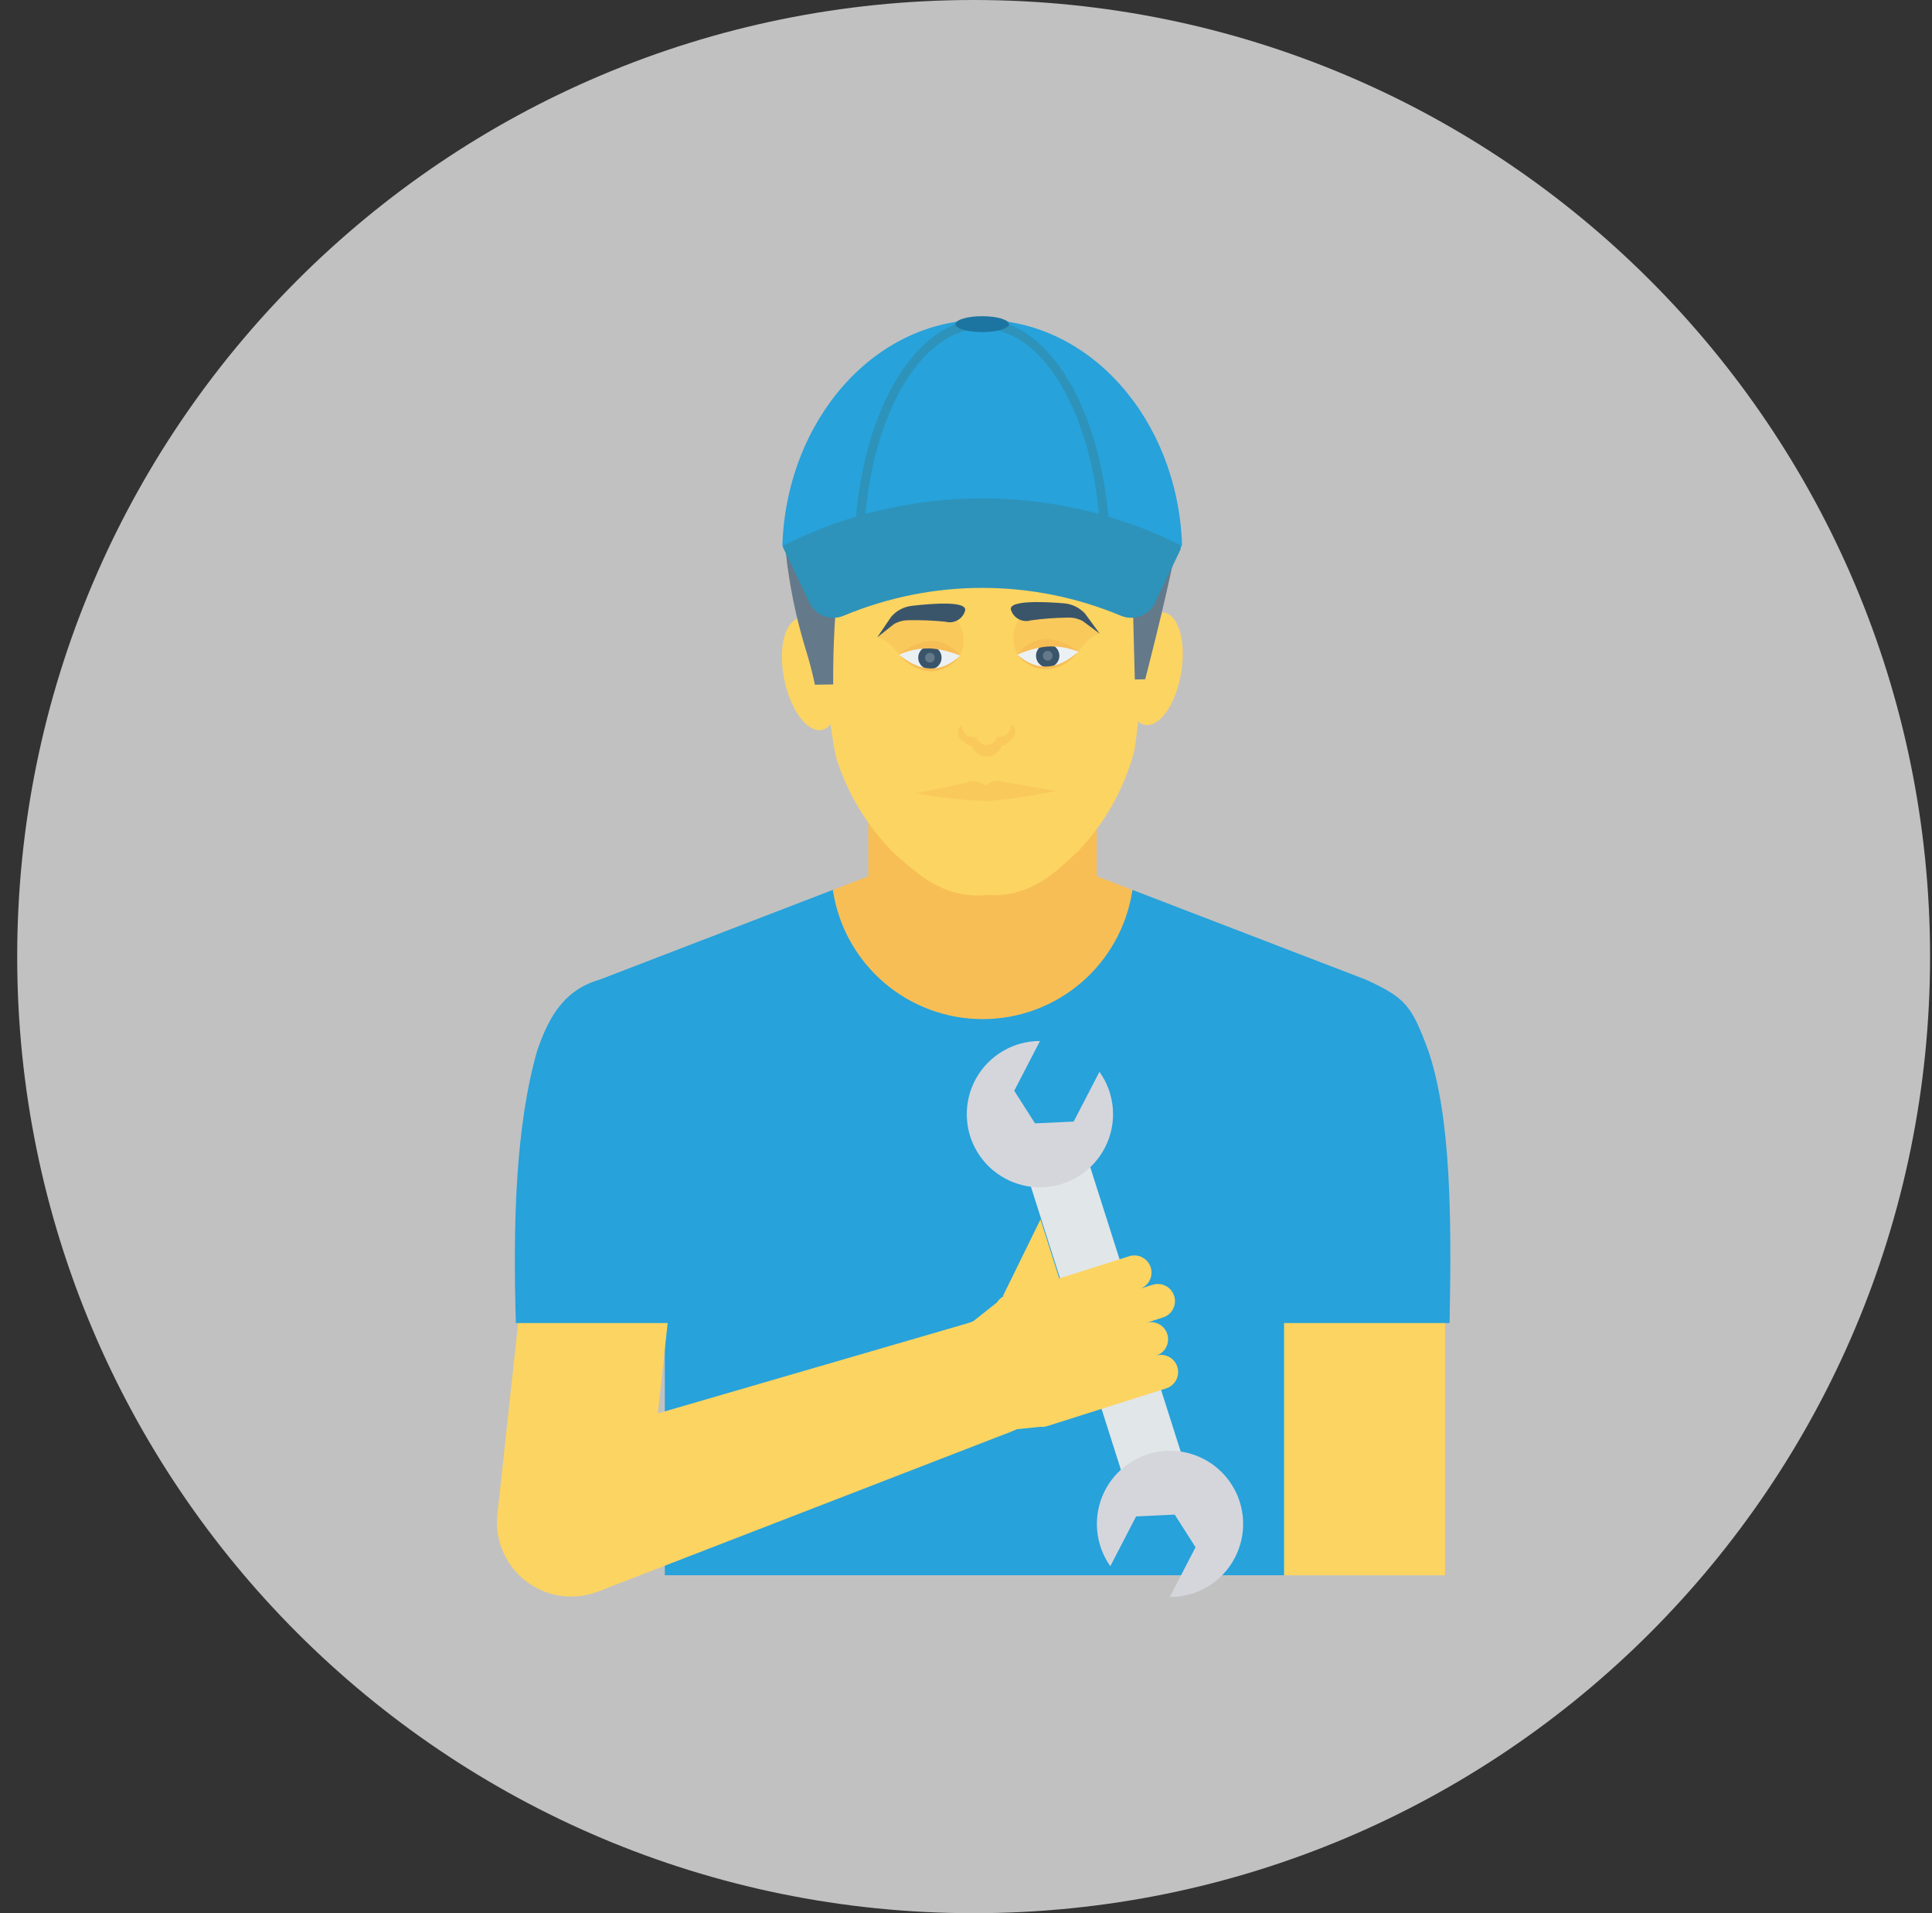
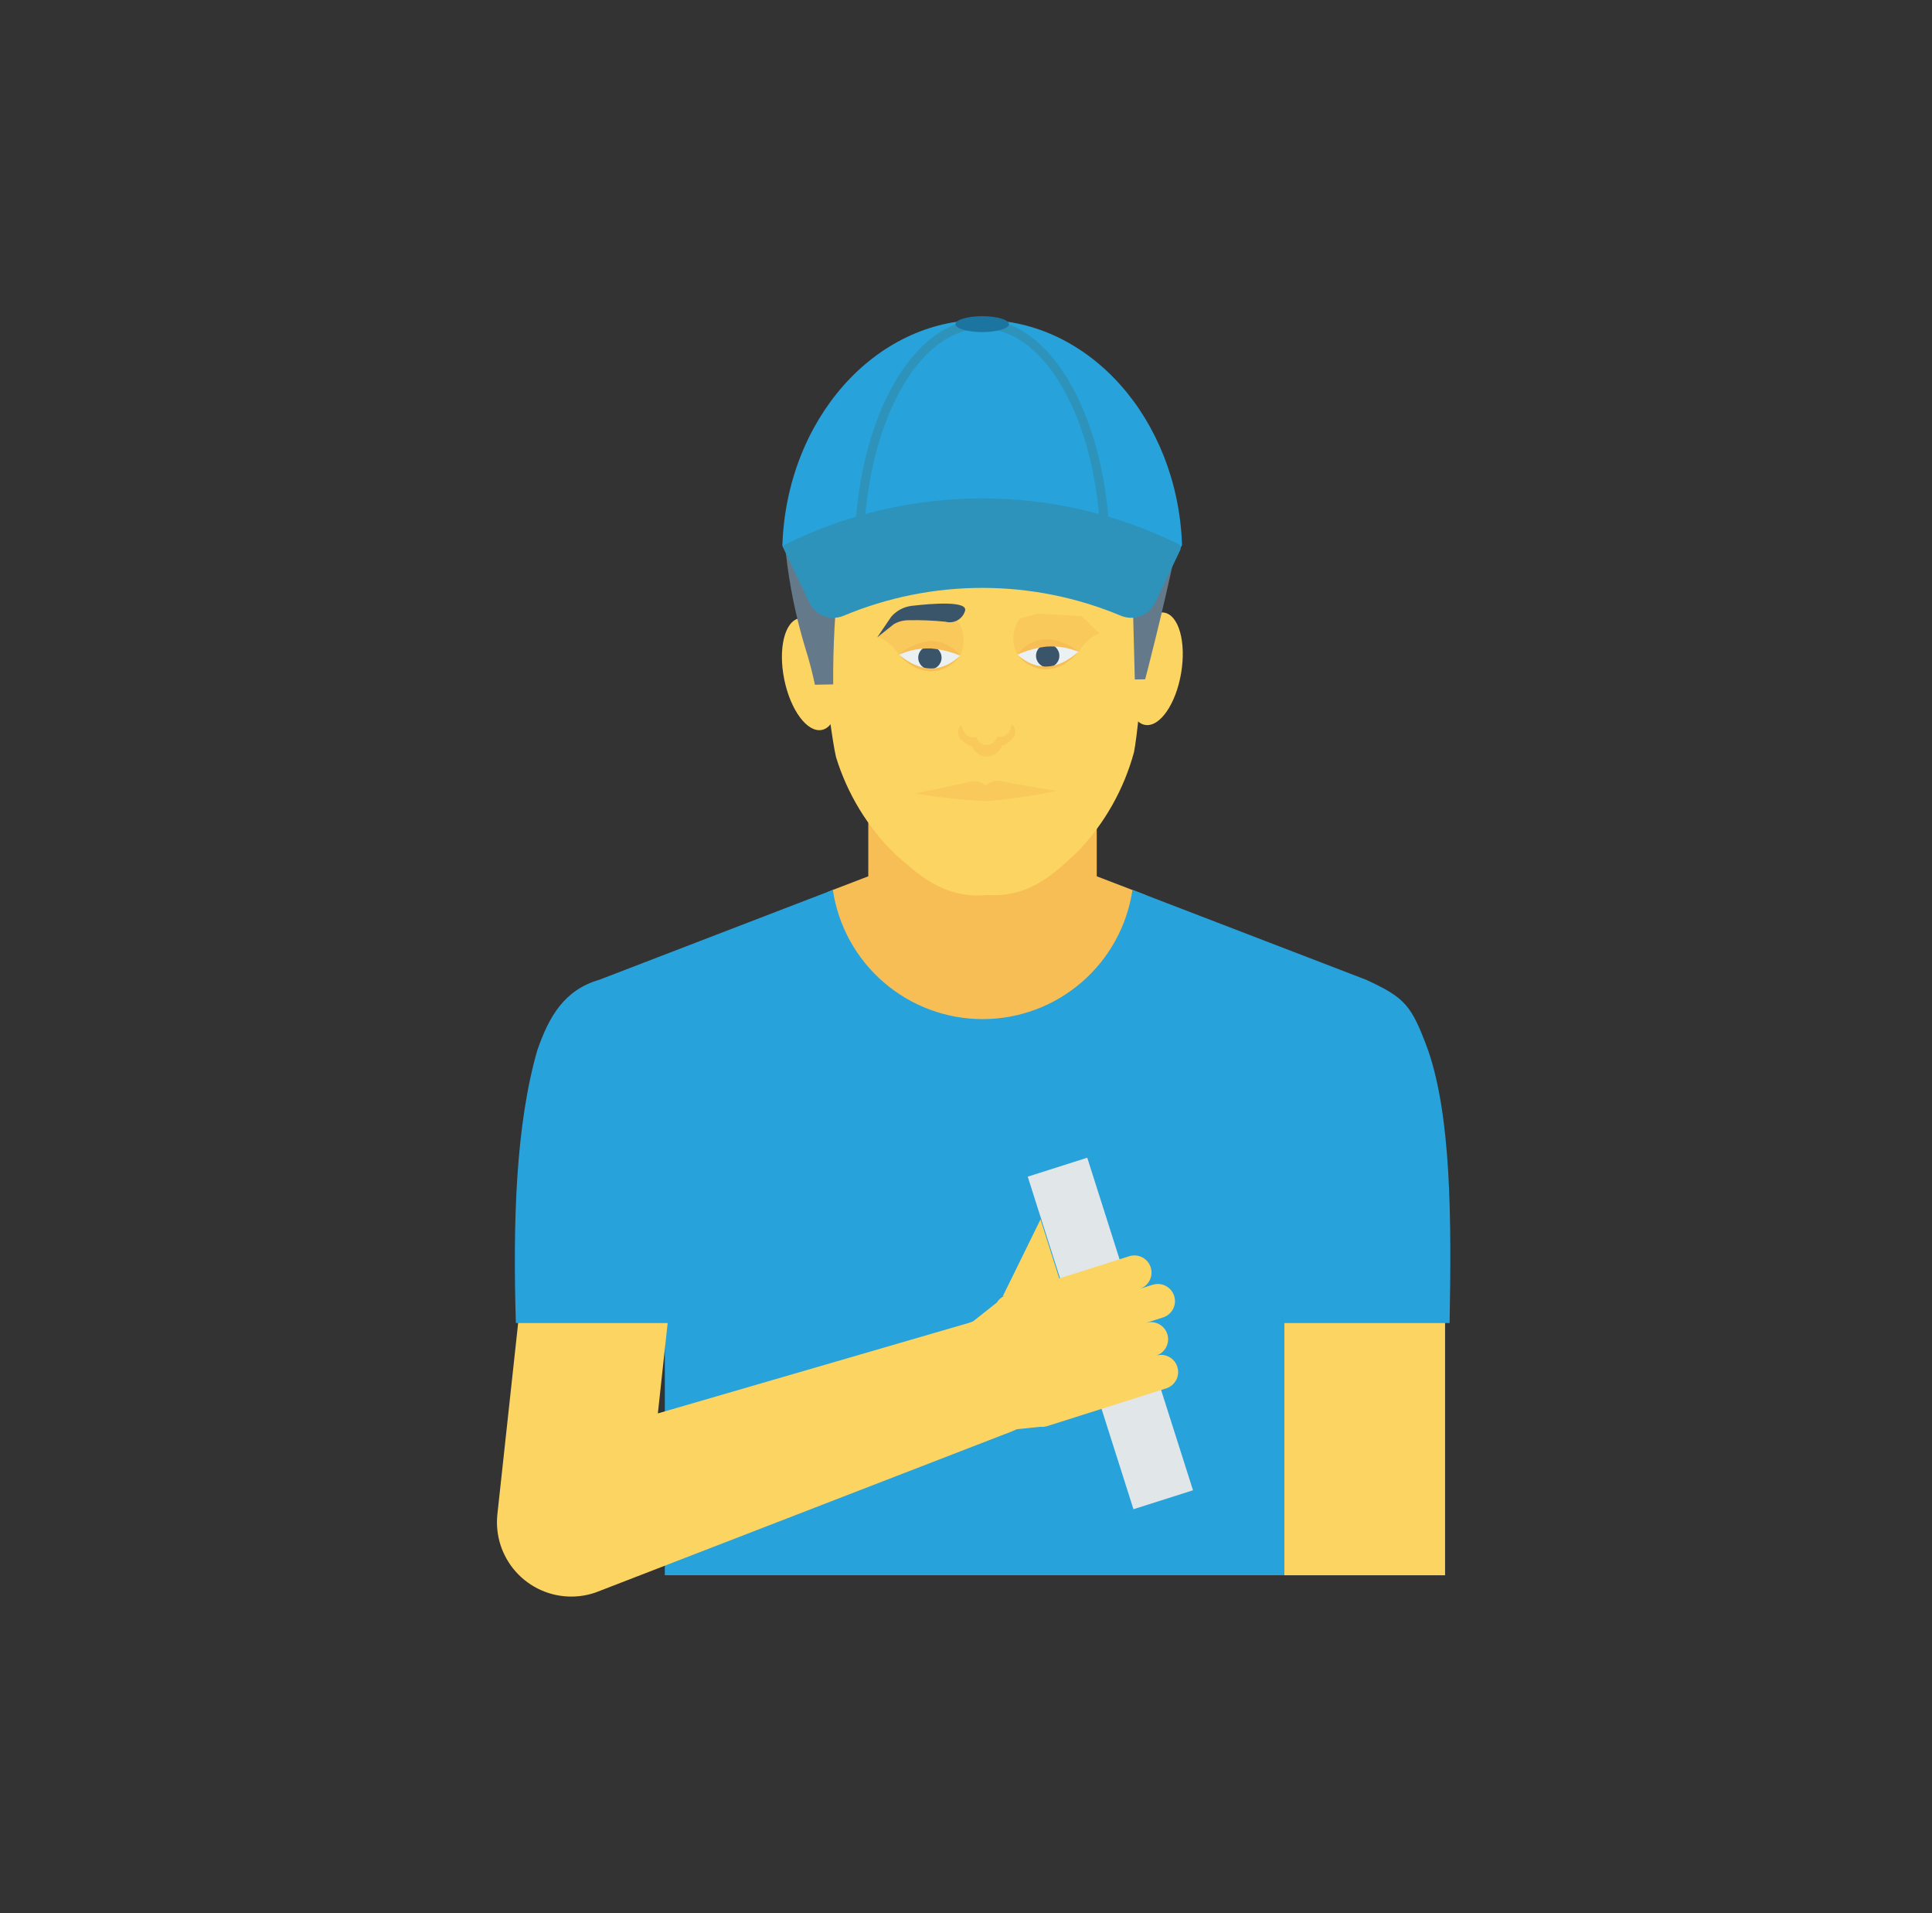
<svg xmlns="http://www.w3.org/2000/svg" width="101" height="100" viewBox="0 0 101 100" fill="none">
  <rect x="0" y="0" width="101" height="100" fill="#333333" stroke="none" />
-   <path d="M50.899 100C78.514 100 100.899 77.614 100.899 50C100.899 22.386 78.514 0 50.899 0C23.285 0 0.899 22.386 0.899 50C0.899 77.614 23.285 100 50.899 100Z" fill="#C1C1C1" />
  <path d="M67.124 66.849H75.544V82.337H67.124V66.849Z" fill="#FCD462" />
  <path d="M59.68 46.703L57.336 45.803V37.474H45.392V45.803L43.522 46.521C43 46.722 42.551 47.077 42.234 47.538C41.917 47.999 41.747 48.546 41.747 49.106V58.005H61.456V49.288C61.456 48.728 61.286 48.181 60.969 47.72C60.652 47.258 60.202 46.904 59.68 46.703Z" fill="#F7BE56" />
  <path d="M61.745 35.192C62.021 33.571 61.626 32.151 60.863 32.021C60.1 31.891 59.258 33.1 58.982 34.721C58.705 36.342 59.1 37.761 59.863 37.891C60.626 38.021 61.469 36.812 61.745 35.192Z" fill="#FCD462" />
  <path d="M42.966 38.152C43.724 37.998 44.074 36.567 43.746 34.955C43.418 33.344 42.537 32.163 41.779 32.317C41.02 32.472 40.671 33.903 40.999 35.514C41.327 37.126 42.207 38.307 42.966 38.152Z" fill="#FCD462" />
  <path d="M58.344 24.701L51.247 24.409L44.162 24.933L42.581 30.787C42.581 30.787 43.327 37.944 43.704 39.57C44.295 41.493 45.357 43.239 46.793 44.648C47.927 45.62 49.273 46.997 51.614 46.783C53.958 46.92 55.26 45.5 56.362 44.491C57.751 43.035 58.755 41.255 59.283 39.314C59.606 37.673 60.117 30.5 60.117 30.5L58.344 24.701Z" fill="#FCD462" />
  <path d="M43.062 26.771C42.786 26.77 42.512 26.826 42.259 26.938C42.006 27.049 41.779 27.212 41.593 27.416C41.406 27.62 41.265 27.861 41.178 28.124C41.091 28.386 41.06 28.664 41.087 28.939C41.27 30.601 41.606 32.243 42.09 33.843C42.333 34.614 42.495 35.274 42.602 35.789L43.557 35.773C43.542 33.822 43.648 31.872 43.873 29.933C44.231 27.78 45.21 27.151 46.457 27.097C47.54 27.051 52.462 27.977 56.186 26.771H43.062ZM59.689 26.771H58.2C58.978 28.39 59.334 30.18 59.233 31.974L59.325 35.515L59.867 35.506C59.886 35.434 60.847 31.756 61.429 28.905C61.483 28.646 61.477 28.38 61.414 28.124C61.352 27.868 61.232 27.629 61.066 27.424C60.899 27.22 60.689 27.056 60.451 26.943C60.213 26.83 59.953 26.771 59.689 26.771Z" fill="#64798A" />
  <path opacity="0.5" d="M53.306 32.336C53.113 32.608 53 32.928 52.979 33.261C52.958 33.593 53.03 33.925 53.187 34.219C53.187 34.219 54.546 33.386 55.374 33.657C55.729 33.751 56.07 33.889 56.39 34.067C56.39 34.067 56.871 33.246 57.491 33.12L56.547 32.21L54.236 32.072L53.306 32.336Z" fill="#F7BE56" />
-   <path d="M56.727 32.077C56.442 31.764 56.049 31.57 55.627 31.535C54.577 31.448 52.669 31.359 52.855 31.892C52.925 32.099 53.072 32.27 53.266 32.369C53.46 32.468 53.685 32.488 53.893 32.424C54.54 32.336 55.193 32.288 55.846 32.281C56.108 32.275 56.368 32.337 56.599 32.46L57.491 33.121L56.727 32.077Z" fill="#3A556A" />
  <path d="M53.185 34.219C53.185 34.219 54.612 35.826 56.388 34.062L55.614 33.778L54.147 33.672L53.185 34.219Z" fill="#EBF0F3" />
  <path d="M54.771 34.887C55.108 34.887 55.381 34.614 55.381 34.277C55.381 33.94 55.108 33.666 54.771 33.666C54.434 33.666 54.161 33.94 54.161 34.277C54.161 34.614 54.434 34.887 54.771 34.887Z" fill="#3A556A" />
-   <path d="M54.77 34.53C54.911 34.53 55.024 34.417 55.024 34.276C55.024 34.136 54.911 34.023 54.77 34.023C54.63 34.023 54.517 34.136 54.517 34.276C54.517 34.417 54.63 34.53 54.77 34.53Z" fill="#64798A" />
  <path d="M53.185 34.219C53.357 33.978 53.581 33.78 53.841 33.638C54.101 33.497 54.39 33.416 54.685 33.401C55.309 33.433 55.906 33.666 56.386 34.066C55.852 33.85 55.275 33.758 54.699 33.797C54.176 33.861 53.666 34.003 53.185 34.219Z" fill="#F7BE56" />
  <path d="M53.185 34.219C53.297 34.321 53.418 34.412 53.548 34.491C53.609 34.533 53.677 34.569 53.741 34.604C53.805 34.639 53.875 34.668 53.944 34.697C54.216 34.809 54.51 34.856 54.803 34.834C54.876 34.828 54.949 34.818 55.02 34.802C55.056 34.797 55.092 34.791 55.127 34.782L55.232 34.747C55.303 34.728 55.373 34.703 55.441 34.674C55.506 34.641 55.574 34.609 55.642 34.578C55.709 34.547 55.774 34.509 55.835 34.466L56.024 34.344C56.145 34.254 56.259 34.156 56.385 34.066C56.284 34.18 56.177 34.289 56.069 34.4L55.886 34.541C55.827 34.592 55.764 34.636 55.697 34.675C55.431 34.844 55.128 34.948 54.814 34.978C54.498 35.003 54.181 34.941 53.898 34.798C53.619 34.662 53.375 34.464 53.185 34.219Z" fill="#F7BE56" />
  <path opacity="0.5" d="M50.014 32.39C50.214 32.656 50.337 32.971 50.369 33.302C50.4 33.633 50.34 33.967 50.193 34.265C50.193 34.265 48.808 33.477 47.991 33.775C47.641 33.881 47.305 34.03 46.992 34.219C46.992 34.219 46.483 33.414 45.86 33.31L46.774 32.368L49.078 32.154L50.014 32.39Z" fill="#F7BE56" />
  <path d="M46.585 32.243C46.86 31.921 47.247 31.714 47.667 31.666C48.715 31.544 50.617 31.392 50.449 31.932C50.387 32.141 50.245 32.316 50.054 32.422C49.864 32.527 49.64 32.554 49.43 32.497C48.781 32.43 48.129 32.404 47.477 32.419C47.214 32.421 46.957 32.492 46.73 32.623L45.86 33.313L46.585 32.243Z" fill="#3A556A" />
  <path d="M50.196 34.269C50.196 34.269 48.822 35.922 46.993 34.219L47.757 33.906L49.218 33.75L50.196 34.269Z" fill="#EBF0F3" />
  <path d="M48.613 34.988C48.95 34.988 49.223 34.715 49.223 34.378C49.223 34.041 48.95 33.768 48.613 33.768C48.276 33.768 48.003 34.041 48.003 34.378C48.003 34.715 48.276 34.988 48.613 34.988Z" fill="#3A556A" />
-   <path d="M48.612 34.632C48.752 34.632 48.866 34.519 48.866 34.378C48.866 34.238 48.752 34.124 48.612 34.124C48.472 34.124 48.358 34.238 48.358 34.378C48.358 34.519 48.472 34.632 48.612 34.632Z" fill="#64798A" />
  <path d="M50.196 34.269C50.016 34.034 49.785 33.843 49.521 33.71C49.257 33.577 48.966 33.505 48.67 33.501C48.048 33.552 47.46 33.804 46.993 34.218C47.52 33.985 48.094 33.874 48.67 33.894C49.194 33.942 49.709 34.068 50.196 34.269ZM50.196 34.269C50.088 34.374 49.969 34.469 49.843 34.552C49.783 34.597 49.717 34.63 49.653 34.672C49.59 34.713 49.521 34.74 49.454 34.771C49.184 34.892 48.89 34.949 48.595 34.936C48.522 34.933 48.449 34.925 48.377 34.912C48.341 34.908 48.305 34.903 48.269 34.895L48.163 34.864C48.092 34.847 48.022 34.825 47.953 34.797C47.886 34.767 47.818 34.737 47.749 34.708C47.681 34.679 47.615 34.644 47.553 34.602L47.359 34.487C47.235 34.401 47.117 34.307 46.989 34.221C47.094 34.331 47.205 34.437 47.316 34.544L47.503 34.679C47.564 34.728 47.629 34.771 47.697 34.807C47.969 34.967 48.274 35.061 48.589 35.081C48.906 35.095 49.221 35.022 49.499 34.871C49.775 34.726 50.013 34.52 50.196 34.269Z" fill="#F7BE56" />
  <path opacity="0.5" d="M52.894 37.857C52.738 38.691 52.12 38.493 52.12 38.493C52.098 38.617 52.032 38.73 51.936 38.812C51.84 38.894 51.718 38.94 51.591 38.942C51.465 38.944 51.341 38.903 51.242 38.824C51.143 38.745 51.074 38.635 51.047 38.511C51.047 38.511 50.44 38.728 50.253 37.9C50.199 37.949 50.155 38.009 50.126 38.077C50.097 38.144 50.083 38.217 50.084 38.29C50.085 38.363 50.102 38.436 50.133 38.502C50.165 38.568 50.21 38.627 50.266 38.674C50.683 39.065 50.798 38.968 50.798 38.968C50.853 39.137 50.961 39.283 51.105 39.386C51.25 39.49 51.423 39.544 51.601 39.541C51.778 39.538 51.95 39.478 52.091 39.37C52.232 39.263 52.335 39.113 52.384 38.942C52.384 38.942 52.503 39.034 52.907 38.63C52.961 38.581 53.004 38.52 53.033 38.453C53.062 38.386 53.077 38.314 53.076 38.24C53.074 38.167 53.058 38.095 53.026 38.029C52.995 37.963 52.95 37.904 52.894 37.857ZM51.55 41.874C52.783 41.772 54.01 41.595 55.222 41.343C55.222 41.343 52.64 40.914 52.263 40.815C52.129 40.8 51.992 40.815 51.865 40.861C51.737 40.906 51.622 40.98 51.527 41.077C51.429 40.984 51.311 40.915 51.182 40.874C51.053 40.834 50.916 40.823 50.783 40.843C50.41 40.954 47.843 41.468 47.843 41.468C49.061 41.679 50.29 41.814 51.525 41.874H51.55Z" fill="#F7BE56" />
  <path d="M61.571 28.672C61.601 28.671 61.631 28.665 61.658 28.652C61.685 28.64 61.71 28.623 61.731 28.601C61.751 28.579 61.767 28.553 61.778 28.525C61.789 28.497 61.794 28.468 61.793 28.438C61.545 21.917 56.965 16.719 51.348 16.719C45.715 16.719 41.125 21.946 40.901 28.492C40.901 28.515 40.904 28.538 40.912 28.559C40.92 28.581 40.933 28.601 40.948 28.617C40.964 28.634 40.983 28.647 41.004 28.657C41.025 28.666 41.047 28.671 41.07 28.672H61.571Z" fill="#27A2DB" />
  <path d="M58.026 28.916H44.671V28.672C44.761 21.953 47.693 16.69 51.345 16.69C54.998 16.69 57.93 21.953 58.023 28.672L58.026 28.916ZM45.149 28.438H57.547C57.396 22.103 54.697 17.177 51.348 17.177C48 17.177 45.301 22.099 45.149 28.438Z" fill="#2D93BA" />
  <path d="M61.602 28.437C58.399 26.86 54.875 26.044 51.305 26.05C47.735 26.057 44.214 26.887 41.017 28.476C40.985 28.493 40.961 28.521 40.95 28.555C40.938 28.59 40.941 28.627 40.956 28.659C41.404 29.602 41.854 30.544 42.305 31.484C42.456 31.81 42.726 32.065 43.06 32.196C43.394 32.327 43.766 32.324 44.097 32.187C46.394 31.224 48.86 30.728 51.351 30.728C53.841 30.728 56.307 31.224 58.604 32.187C58.935 32.324 59.307 32.327 59.641 32.196C59.975 32.065 60.246 31.81 60.396 31.484L61.705 28.741C61.731 28.687 61.735 28.625 61.716 28.568C61.697 28.511 61.656 28.464 61.602 28.437Z" fill="#2D93BA" />
  <path d="M51.348 17.357C52.122 17.357 52.749 17.171 52.749 16.942C52.749 16.713 52.122 16.527 51.348 16.527C50.574 16.527 49.946 16.713 49.946 16.942C49.946 17.171 50.574 17.357 51.348 17.357Z" fill="#1C75A1" />
  <path d="M34.755 64.424H67.125V82.336H34.755V64.424Z" fill="#27A2DB" />
  <path d="M29.865 83.451C29.319 83.451 28.78 83.336 28.281 83.114C27.783 82.891 27.337 82.567 26.973 82.161C26.609 81.755 26.334 81.276 26.166 80.757C25.999 80.238 25.943 79.689 26.002 79.147L28.141 59.453C28.241 58.502 28.69 57.621 29.401 56.981C30.112 56.341 31.035 55.986 31.991 55.986C32.136 55.986 32.28 55.994 32.423 56.009C33.447 56.121 34.386 56.635 35.031 57.438C35.677 58.241 35.977 59.267 35.866 60.291L34.391 73.877L50.619 69.155C51.252 68.919 51.92 68.791 52.595 68.775C53.186 68.741 53.772 68.907 54.257 69.248C54.741 69.588 55.097 70.082 55.266 70.65C55.901 72.462 54.816 74.158 52.499 74.971L31.158 83.229C30.742 83.376 30.305 83.451 29.865 83.451Z" fill="#FCD462" />
  <path d="M74.668 54.922C73.791 52.534 73.466 52.156 71.413 51.209L59.202 46.514C58.923 48.392 57.979 50.107 56.541 51.346C55.104 52.586 53.269 53.268 51.37 53.268C49.472 53.268 47.637 52.586 46.2 51.346C44.762 50.107 43.818 48.392 43.539 46.514L31.336 51.209C29.504 51.739 28.696 53.125 28.081 54.922C26.967 58.828 26.807 63.813 26.968 69.155H35.622L53.754 66.85L66.129 69.155H75.781C75.885 63.688 75.86 58.416 74.668 54.922Z" fill="#27A2DB" />
  <path d="M53.727 61.502L56.839 60.512L62.367 77.895L59.254 78.885L53.727 61.502Z" fill="#E1E6E9" />
-   <path d="M57.763 59.985C57.452 60.589 56.986 61.099 56.413 61.463C55.839 61.827 55.179 62.032 54.5 62.056C53.822 62.08 53.149 61.923 52.551 61.601C51.953 61.279 51.451 60.804 51.098 60.224C50.745 59.644 50.552 58.98 50.541 58.301C50.529 57.622 50.698 56.952 51.031 56.36C51.364 55.768 51.849 55.276 52.436 54.933C53.022 54.591 53.689 54.411 54.368 54.412L53.021 57.012L54.108 58.717L56.129 58.623L57.476 56.023C57.885 56.592 58.128 57.264 58.178 57.963C58.229 58.663 58.085 59.362 57.763 59.985ZM64.555 81.422C64.869 80.82 65.017 80.145 64.984 79.466C64.951 78.788 64.738 78.13 64.366 77.562C63.995 76.993 63.478 76.534 62.87 76.231C62.263 75.928 61.585 75.792 60.907 75.838C60.23 75.884 59.576 76.11 59.015 76.492C58.453 76.874 58.003 77.399 57.712 78.012C57.42 78.626 57.298 79.306 57.356 79.982C57.415 80.659 57.652 81.308 58.045 81.862L59.392 79.262L61.412 79.167L62.5 80.873L61.153 83.473C61.854 83.478 62.543 83.289 63.143 82.927C63.743 82.565 64.232 82.044 64.555 81.422Z" fill="#D5D6DB" />
  <path d="M60.259 67.152L59.574 67.369C59.686 67.333 59.79 67.276 59.88 67.2C59.97 67.124 60.044 67.032 60.098 66.927C60.152 66.823 60.185 66.709 60.195 66.592C60.205 66.474 60.192 66.356 60.156 66.244C60.12 66.132 60.063 66.028 59.987 65.938C59.912 65.848 59.819 65.774 59.714 65.72C59.61 65.666 59.496 65.633 59.379 65.623C59.261 65.613 59.144 65.626 59.031 65.662L55.375 66.822L54.396 63.735L52.421 67.76L52.585 67.707C52.39 67.773 52.225 67.904 52.117 68.079L49.134 70.442L50.571 74.967L54.394 74.577C54.515 74.589 54.637 74.576 54.752 74.539L60.983 72.563C61.205 72.487 61.389 72.328 61.494 72.118C61.6 71.909 61.62 71.667 61.548 71.443C61.478 71.22 61.322 71.033 61.115 70.923C60.908 70.813 60.666 70.788 60.441 70.855C60.553 70.819 60.657 70.762 60.747 70.686C60.837 70.61 60.911 70.518 60.965 70.413C61.019 70.309 61.052 70.195 61.062 70.078C61.072 69.96 61.059 69.842 61.023 69.73C60.988 69.618 60.93 69.514 60.855 69.424C60.779 69.334 60.686 69.26 60.582 69.206C60.477 69.152 60.363 69.119 60.246 69.109C60.129 69.099 60.011 69.112 59.899 69.148L60.8 68.861C60.912 68.826 61.016 68.768 61.106 68.693C61.196 68.617 61.27 68.524 61.324 68.42C61.379 68.315 61.412 68.201 61.422 68.084C61.432 67.967 61.419 67.849 61.383 67.737C61.347 67.625 61.29 67.521 61.214 67.431C61.139 67.341 61.046 67.267 60.942 67.213C60.837 67.159 60.723 67.126 60.606 67.115C60.489 67.105 60.371 67.119 60.259 67.154V67.152Z" fill="#FCD462" />
</svg>